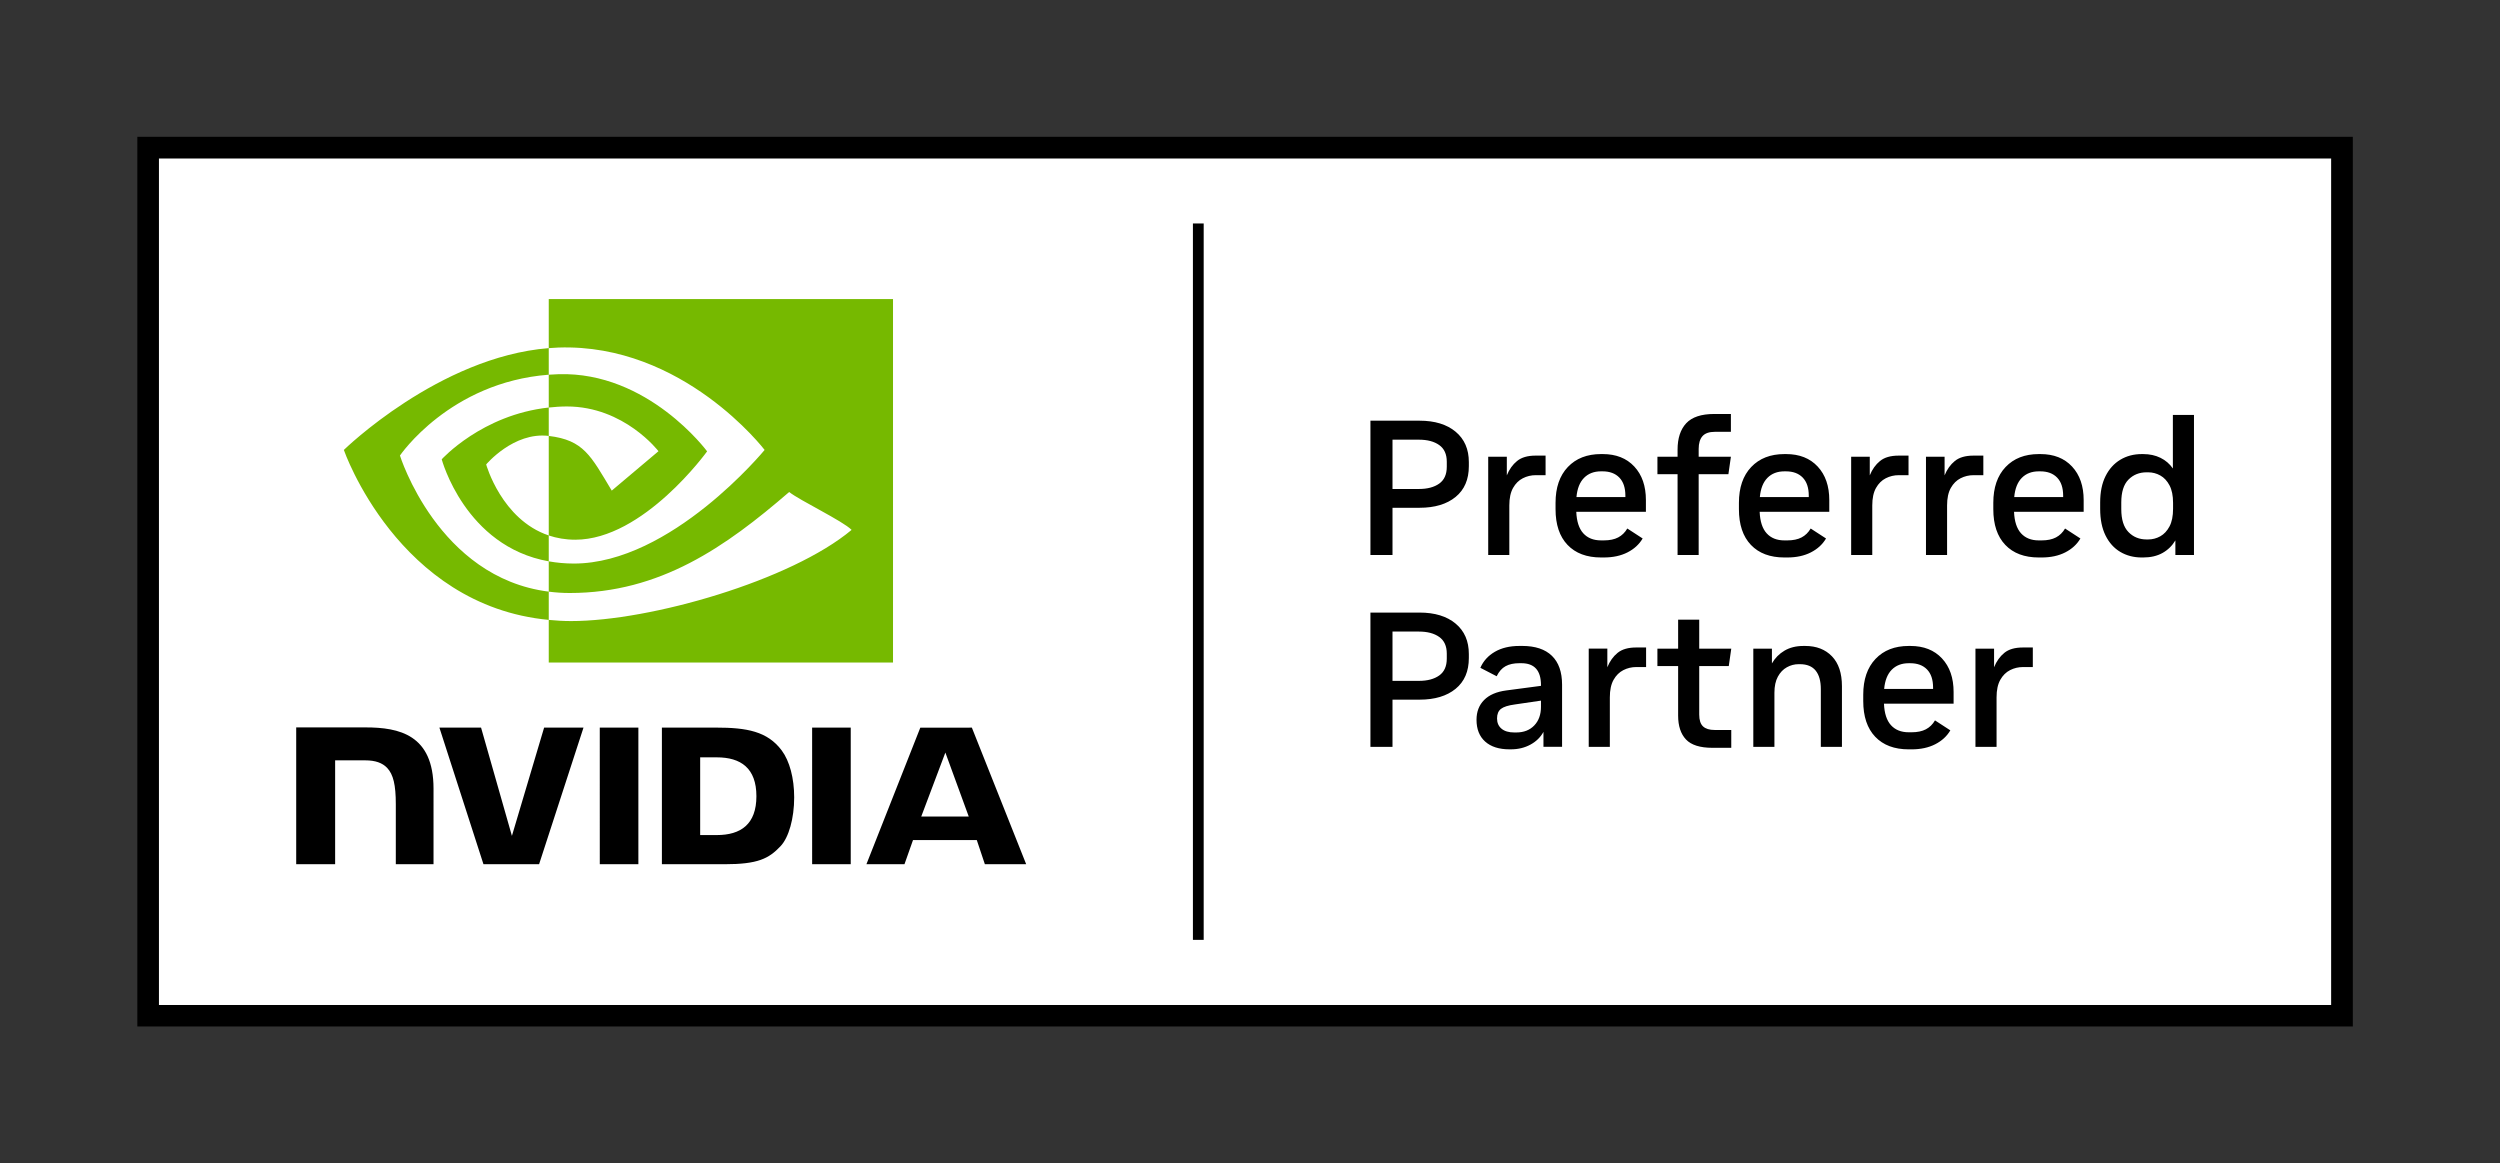
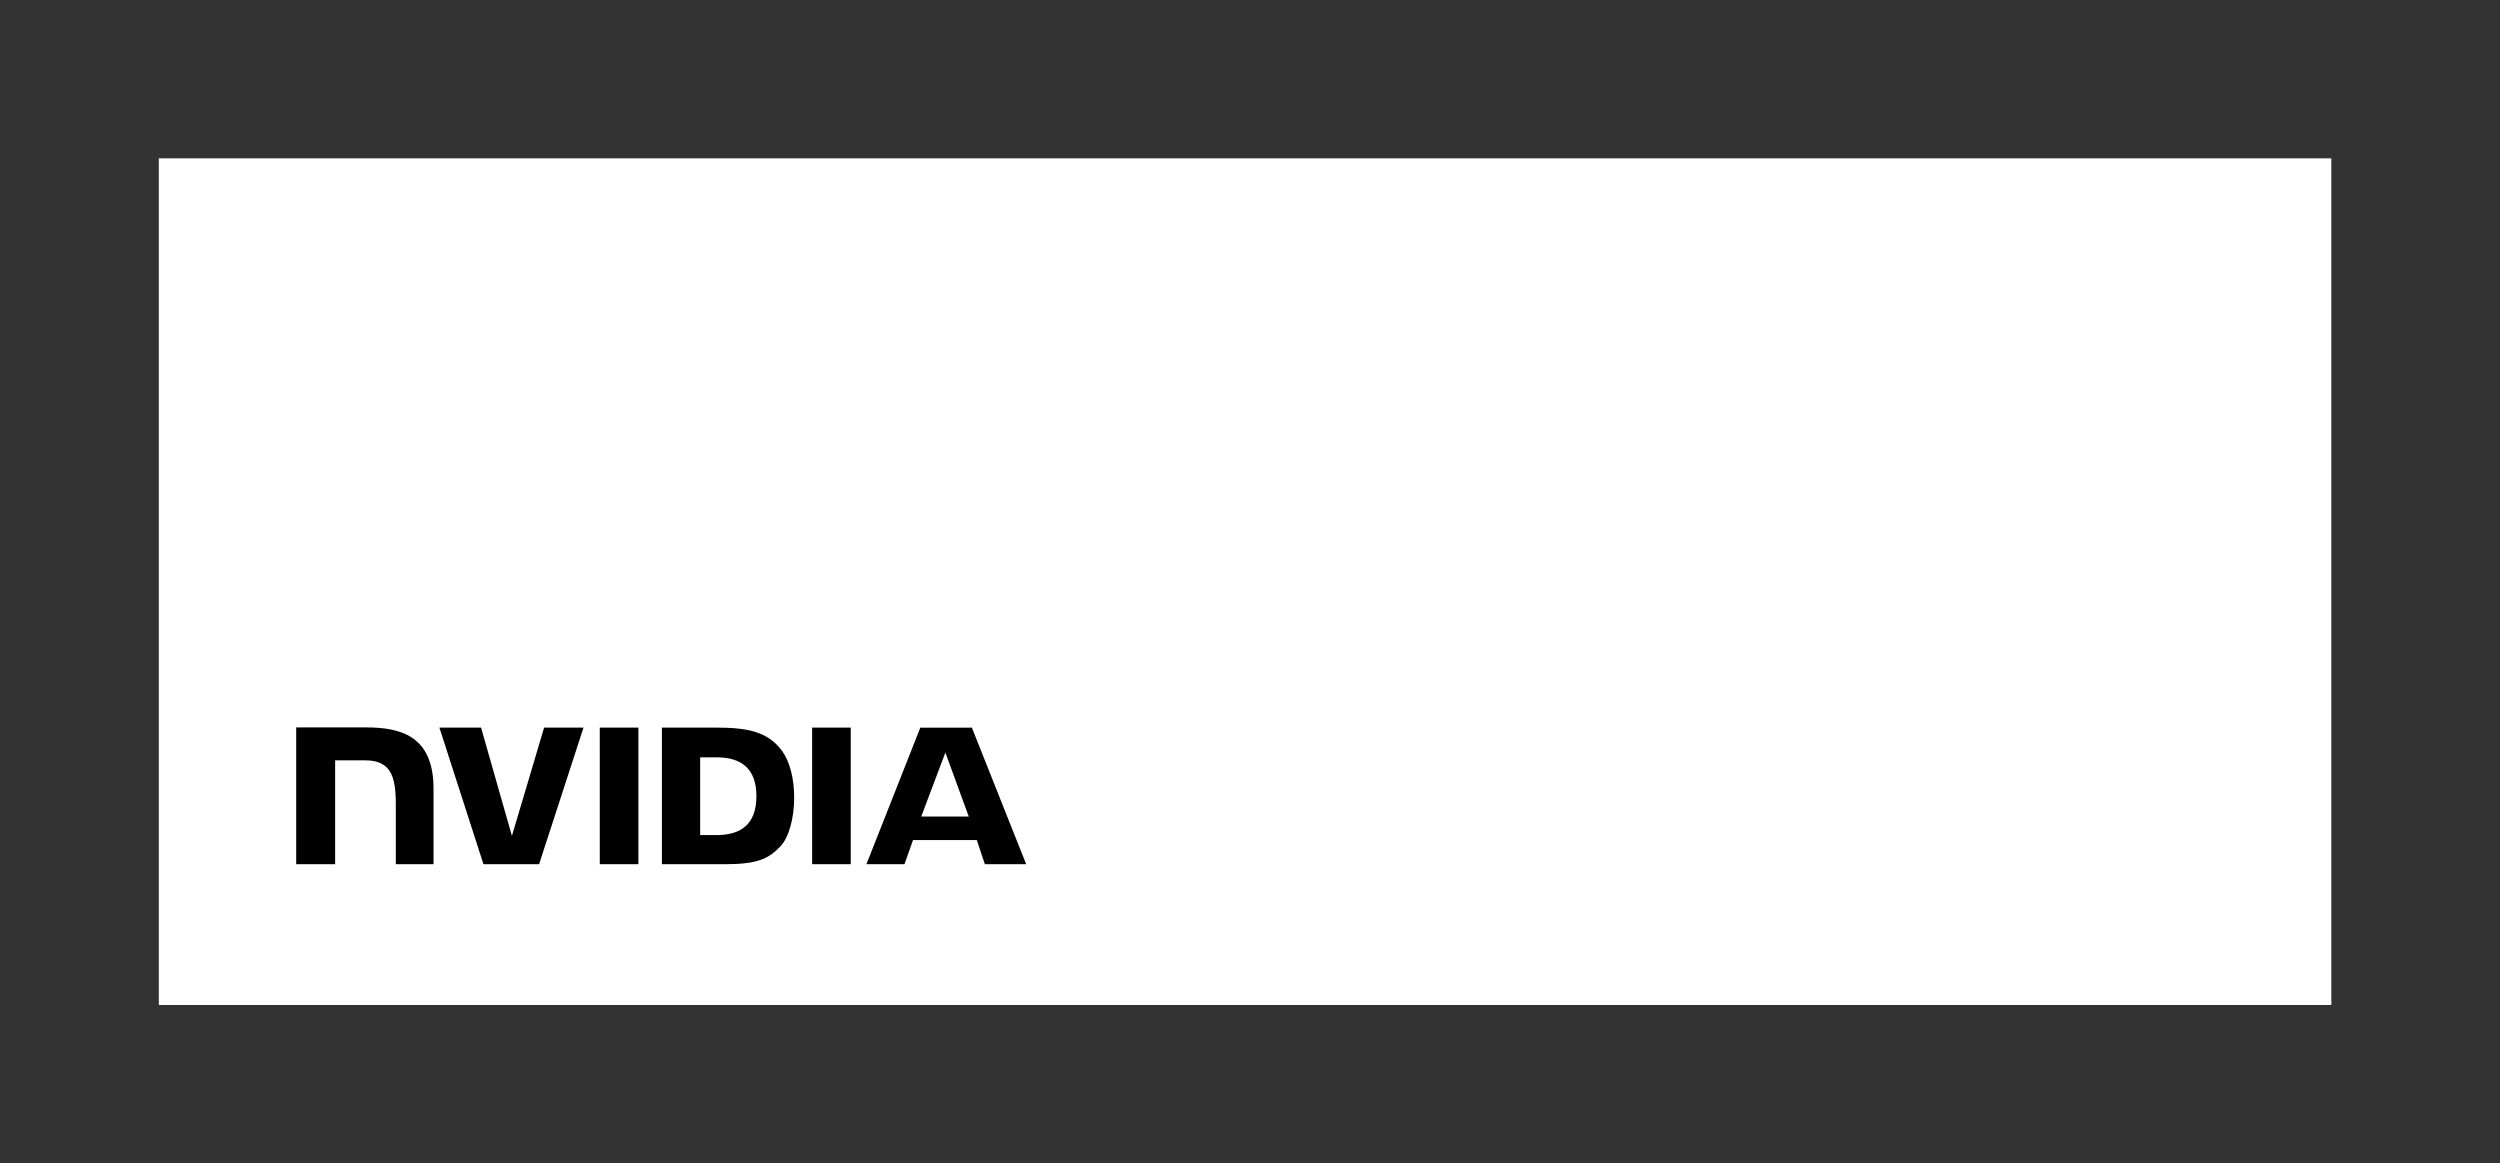
<svg xmlns="http://www.w3.org/2000/svg" id="Artwork" viewBox="0 0 464.191 216">
  <rect x="0" y="0" width="464.191" height="216" fill="#333333" stroke="none" />
  <defs>
    <style>
      .cls-1 {
        fill: #fff;
      }

      .cls-2 {
        fill: #76b900;
      }
    </style>
  </defs>
  <g id="Preferred_Partner" data-name="Preferred Partner">
    <g>
      <rect class="cls-1" x="29.492" y="29.398" width="403.378" height="157.204" />
-       <path d="M25.499,25.405V190.595H436.863V25.405H25.499ZM432.87,186.602H29.492V29.398H432.87V186.602Zm-209.373-12.089h-2V41.487h2V174.513Zm46.777-94.353c-1.639-1.365-3.871-2.047-6.697-2.047h-9.119v24.932h4.097v-8.763h5.021c2.826,0,5.058-.671,6.697-2.012,1.639-1.341,2.457-3.247,2.457-5.717v-.748c0-2.398-.818-4.279-2.457-5.646Zm-1.639,6.502c0,1.424-.47,2.47-1.407,3.133-.937,.665-2.19,.997-3.757,.997h-4.915v-9.153h4.915c1.567,0,2.82,.332,3.757,.997,.938,.665,1.407,1.699,1.407,3.098v.928Zm11.612,7.194c0-1.353,.23-2.439,.694-3.259,.462-.819,1.069-1.419,1.817-1.799,.748-.379,1.548-.57,2.404-.57h1.817v-3.632h-1.854c-1.473,0-2.617,.332-3.436,.997-.82,.665-1.456,1.556-1.906,2.671v-3.456h-3.456v18.237h3.92v-9.19Zm17.559,9.654c1.687,0,3.146-.315,4.382-.945,1.235-.628,2.172-1.49,2.814-2.582l-2.849-1.852c-.427,.736-.991,1.287-1.693,1.656-.699,.367-1.585,.551-2.654,.551h-.533c-1.401,0-2.499-.439-3.295-1.316-.794-.879-1.227-2.209-1.299-3.991h12.928v-2.172c0-2.611-.717-4.689-2.155-6.233-1.436-1.542-3.388-2.315-5.858-2.315h-.321c-2.588,0-4.642,.802-6.162,2.404-1.521,1.604-2.281,3.817-2.281,6.643v1.175c0,2.874,.742,5.089,2.227,6.643,1.484,1.556,3.556,2.335,6.216,2.335h.533Zm-3.686-14.783c.796-.806,1.846-1.21,3.152-1.21h.284c1.33,0,2.37,.387,3.117,1.158,.748,.771,1.123,1.894,1.123,3.365v.249h-9.084c.143-1.567,.611-2.754,1.407-3.562Zm17.366,14.32h3.918v-14.996h5.52l.464-3.241h-5.984v-1.459c0-1.046,.238-1.834,.711-2.37,.476-.533,1.247-.802,2.315-.802h2.957v-3.311h-3.098c-2.398,0-4.132,.576-5.201,1.726-1.069,1.152-1.602,2.785-1.602,4.898v1.318h-3.74v3.241h3.74v14.996Zm20.371,.464c1.687,0,3.146-.315,4.381-.945,1.235-.628,2.172-1.49,2.814-2.582l-2.849-1.852c-.427,.736-.991,1.287-1.693,1.656-.7,.367-1.585,.551-2.654,.551h-.533c-1.401,0-2.499-.439-3.295-1.316-.794-.879-1.227-2.209-1.299-3.991h12.928v-2.172c0-2.611-.717-4.689-2.155-6.233-1.436-1.542-3.388-2.315-5.858-2.315h-.321c-2.588,0-4.643,.802-6.162,2.404-1.521,1.604-2.281,3.817-2.281,6.643v1.175c0,2.874,.742,5.089,2.226,6.643,1.484,1.556,3.556,2.335,6.216,2.335h.533Zm-3.686-14.783c.796-.806,1.846-1.21,3.152-1.21h.284c1.33,0,2.37,.387,3.118,1.158,.748,.771,1.123,1.894,1.123,3.365v.249h-9.084c.143-1.567,.611-2.754,1.407-3.562Zm19.467,5.129c0-1.353,.23-2.439,.694-3.259,.462-.819,1.069-1.419,1.817-1.799,.748-.379,1.548-.57,2.404-.57h1.817v-3.632h-1.854c-1.473,0-2.617,.332-3.436,.997-.82,.665-1.456,1.556-1.906,2.671v-3.456h-3.456v18.237h3.92v-9.19Zm20.624-9.26h-1.854c-1.473,0-2.617,.332-3.436,.997s-1.455,1.556-1.906,2.671v-3.456h-3.456v18.237h3.919v-9.19c0-1.353,.23-2.439,.694-3.259,.462-.819,1.069-1.419,1.817-1.799,.748-.379,1.548-.57,2.404-.57h1.817v-3.632Zm10.615-.286h-.321c-2.588,0-4.643,.802-6.162,2.404-1.521,1.604-2.281,3.817-2.281,6.643v1.175c0,2.874,.742,5.089,2.227,6.643,1.484,1.556,3.556,2.335,6.216,2.335h.533c1.688,0,3.146-.315,4.382-.945,1.235-.628,2.172-1.49,2.814-2.582l-2.849-1.852c-.427,.736-.991,1.287-1.693,1.656-.7,.367-1.585,.551-2.654,.551h-.533c-1.401,0-2.499-.439-3.295-1.316-.794-.879-1.227-2.209-1.299-3.991h12.928v-2.172c0-2.611-.717-4.689-2.155-6.233-1.436-1.542-3.388-2.315-5.858-2.315Zm4.204,7.978h-9.084c.143-1.567,.611-2.754,1.407-3.562,.796-.806,1.846-1.21,3.152-1.21h.284c1.33,0,2.37,.387,3.118,1.158,.748,.771,1.123,1.894,1.123,3.365v.249Zm20.373-15.243v9.936c-.594-.854-1.359-1.513-2.298-1.975-.937-.464-2.012-.696-3.224-.696h-.249c-1.496,0-2.826,.352-3.989,1.051-1.164,.7-2.078,1.716-2.743,3.046-.665,1.33-.997,2.955-.997,4.878v1.212c0,1.948,.333,3.591,.997,4.932,.665,1.343,1.579,2.358,2.743,3.046,1.163,.688,2.493,1.034,3.989,1.034h.249c1.401,0,2.602-.28,3.599-.839,.997-.557,1.792-1.336,2.387-2.333v2.708h3.454v-26.001h-3.917Zm.035,17.418c0,1.353-.218,2.445-.659,3.276-.439,.831-1.009,1.442-1.709,1.834-.701,.392-1.455,.588-2.261,.588h-.286c-1.353,0-2.476-.456-3.365-1.37-.891-.914-1.335-2.333-1.335-4.258v-1.247c0-1.923,.444-3.336,1.335-4.238,.889-.901,2.012-1.353,3.365-1.353h.286c.806,0,1.56,.195,2.261,.588,.7,.392,1.27,1.003,1.709,1.834,.441,.831,.659,1.911,.659,3.241v1.106Zm-133.214,21.322c-1.639-1.365-3.871-2.047-6.697-2.047h-9.119v24.932h4.097v-8.763h5.021c2.826,0,5.058-.671,6.697-2.012,1.639-1.341,2.457-3.247,2.457-5.717v-.748c0-2.398-.818-4.279-2.457-5.646Zm-1.639,6.502c0,1.424-.47,2.47-1.407,3.133-.937,.665-2.19,.997-3.757,.997h-4.915v-9.153h4.915c1.567,0,2.82,.332,3.757,.997,.938,.665,1.407,1.699,1.407,3.098v.928Zm13.999-2.352h-.535c-1.78,0-3.293,.363-4.54,1.086-1.247,.725-2.143,1.716-2.69,2.974l3.029,1.567c.427-.877,.978-1.502,1.656-1.869,.677-.369,1.525-.553,2.545-.553h.392c2.422,0,3.634,1.353,3.634,4.061v.143l-6.448,.854c-1.805,.238-3.175,.831-4.113,1.78-.939,.951-1.407,2.172-1.407,3.668,0,1.734,.533,3.083,1.602,4.043,1.069,.962,2.576,1.444,4.522,1.444h.25c1.355,0,2.565-.292,3.634-.874,1.069-.582,1.877-1.37,2.422-2.368v2.777h3.456v-11.54c0-2.35-.63-4.138-1.888-5.361-1.258-1.222-3.098-1.834-5.52-1.834Zm3.49,11.291c0,1.45-.416,2.607-1.247,3.473-.831,.868-1.948,1.301-3.35,1.301h-.355c-1.021,0-1.811-.232-2.368-.696-.559-.462-.837-1.098-.837-1.906,0-.806,.242-1.399,.729-1.78,.487-.379,1.347-.653,2.582-.819l4.845-.711v1.138Zm14.229-10.008c-.82,.665-1.455,1.556-1.906,2.671v-3.456h-3.456v18.237h3.92v-9.19c0-1.353,.23-2.439,.694-3.259,.462-.819,1.069-1.419,1.817-1.799,.748-.379,1.548-.57,2.404-.57h1.817v-3.632h-1.854c-1.473,0-2.617,.332-3.436,.997Zm20.64,2.457l.464-3.241h-5.949v-5.379h-3.917v5.379h-3.848v3.241h3.848v9.19c0,1.923,.485,3.402,1.459,4.434,.974,1.034,2.613,1.55,4.917,1.55h3.49v-3.313h-3.1c-.949,0-1.662-.218-2.136-.659-.475-.439-.713-1.169-.713-2.19v-9.012h5.485Zm14.213-3.74h-.358c-1.353,0-2.522,.292-3.508,.874s-1.763,1.37-2.333,2.368v-2.743h-3.456v18.237h3.92v-10.044c0-1.212,.213-2.209,.64-2.992,.427-.785,.986-1.365,1.674-1.745,.69-.381,1.413-.57,2.174-.57h.249c1.305,0,2.279,.398,2.92,1.192,.642,.796,.96,1.942,.96,3.438v10.721h3.92v-11.256c0-2.422-.618-4.273-1.854-5.557-1.235-1.281-2.884-1.923-4.95-1.923Zm19.519,0h-.321c-2.588,0-4.642,.802-6.161,2.404-1.521,1.604-2.281,3.817-2.281,6.643v1.175c0,2.874,.742,5.089,2.227,6.643,1.484,1.556,3.556,2.335,6.216,2.335h.533c1.687,0,3.146-.315,4.382-.945,1.235-.628,2.172-1.49,2.814-2.582l-2.849-1.852c-.427,.736-.991,1.287-1.693,1.656-.7,.367-1.585,.551-2.654,.551h-.533c-1.401,0-2.499-.439-3.295-1.316-.794-.879-1.227-2.209-1.299-3.991h12.928v-2.172c0-2.611-.717-4.689-2.155-6.233-1.436-1.542-3.388-2.315-5.858-2.315Zm4.204,7.978h-9.084c.143-1.567,.611-2.754,1.407-3.562,.796-.806,1.846-1.21,3.152-1.21h.284c1.33,0,2.37,.387,3.117,1.158,.748,.771,1.123,1.894,1.123,3.365v.249Zm13.231-6.695c-.819,.665-1.455,1.556-1.906,2.671v-3.456h-3.456v18.237h3.919v-9.19c0-1.353,.23-2.439,.694-3.259,.462-.819,1.069-1.419,1.817-1.799,.748-.379,1.548-.57,2.404-.57h1.817v-3.632h-1.854c-1.473,0-2.617,.332-3.437,.997Z" />
    </g>
    <g id="NVIDIA_Logo" data-name="NVIDIA Logo">
      <path id="NVIDIA" d="M111.363,135.096l.003,25.371h7.165v-25.37l-7.167-0Zm-56.365-.034v25.405h7.229v-19.29l5.6,.002c1.855,0,3.176,.462,4.07,1.415,1.133,1.208,1.596,3.155,1.596,6.718v11.155l7.003-.001,.001-14.035c0-10.018-6.386-11.369-12.633-11.369h-12.866m67.902,.035v25.37h11.622c6.192,0,8.213-1.03,10.398-3.339,1.545-1.621,2.543-5.179,2.543-9.067,0-3.566-.845-6.747-2.319-8.728-2.654-3.543-6.479-4.235-12.188-4.235h-10.056Zm7.107,5.524h3.081c4.469,0,7.36,2.007,7.36,7.215,0,5.209-2.89,7.216-7.36,7.216h-3.081v-14.431Zm-28.975-5.524l-5.98,20.107-5.73-20.106-7.735-.001,8.183,25.37h10.327l8.248-25.37h-7.313Zm49.765,25.37h7.166v-25.368l-7.168-.001,.002,25.37Zm20.086-25.361l-10.005,25.352h7.065l1.583-4.481h11.841l1.498,4.481h7.671l-10.082-25.354-9.571,.002Zm4.651,4.625l4.34,11.877h-8.818l4.477-11.877Z" />
-       <path id="Eye_Mark" data-name="Eye Mark" class="cls-2" d="M101.89,75.668v-6.095c.591-.042,1.189-.074,1.798-.093,16.67-.524,27.606,14.324,27.606,14.324,0,0-11.812,16.406-24.477,16.406-1.824,0-3.456-.294-4.928-.788v-18.482c6.489,.784,7.794,3.651,11.697,10.154l8.677-7.316s-6.334-8.308-17.012-8.308c-1.162,0-2.272,.082-3.362,.198m0-20.134v9.104c.598-.047,1.197-.085,1.798-.107,23.182-.781,38.285,19.012,38.285,19.012,0,0-17.348,21.095-35.42,21.095-1.656,0-3.207-.153-4.663-.411v5.628c1.246,.158,2.536,.252,3.883,.252,16.819,0,28.981-8.588,40.759-18.754,1.951,1.564,9.946,5.367,11.59,7.034-11.199,9.374-37.295,16.93-52.09,16.93-1.426,0-2.797-.086-4.142-.215v7.909h63.923V55.534h-63.923Zm0,43.888v4.805c-15.555-2.773-19.873-18.943-19.873-18.943,0,0,7.468-8.275,19.873-9.616v5.272c-.01,0-.016-.002-.024-.002-6.509-.782-11.595,5.3-11.595,5.3,0,0,2.849,10.238,11.619,13.184m-27.628-14.839s9.219-13.604,27.628-15.01v-4.935c-20.389,1.636-38.046,18.905-38.046,18.905,0,0,10,28.911,38.046,31.557v-5.246c-20.581-2.589-27.628-25.271-27.628-25.271Z" />
    </g>
  </g>
</svg>